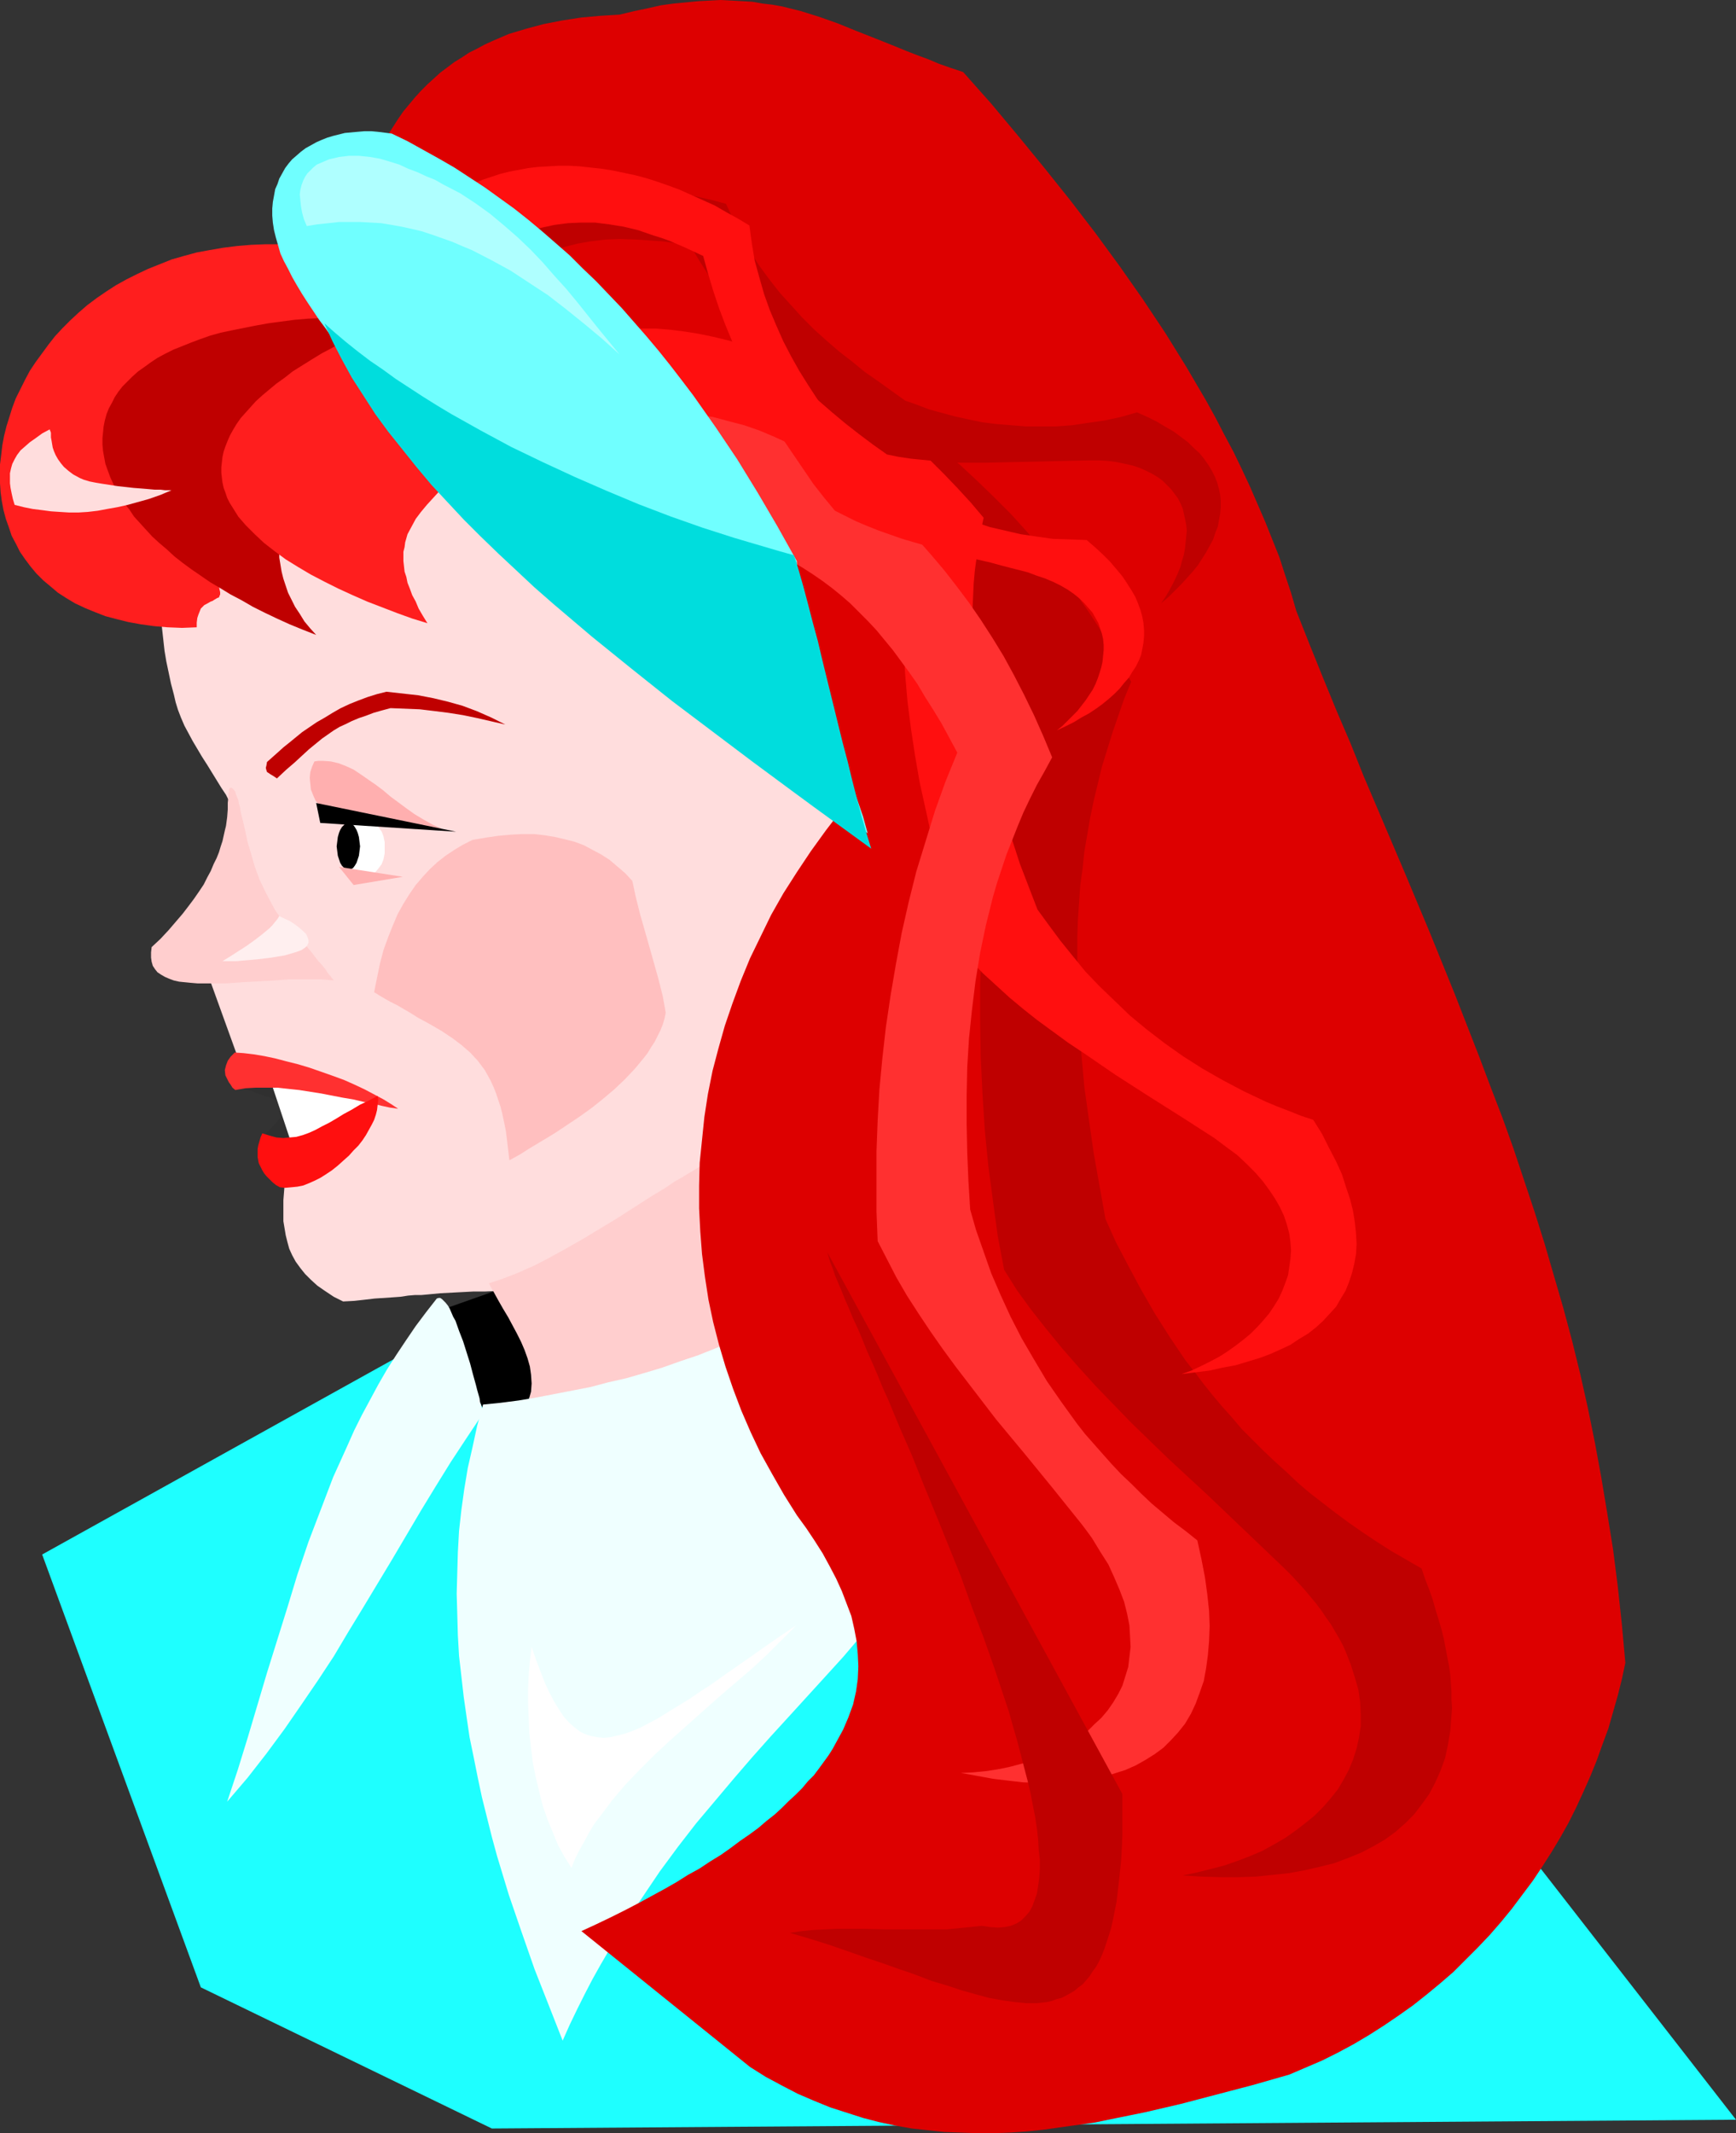
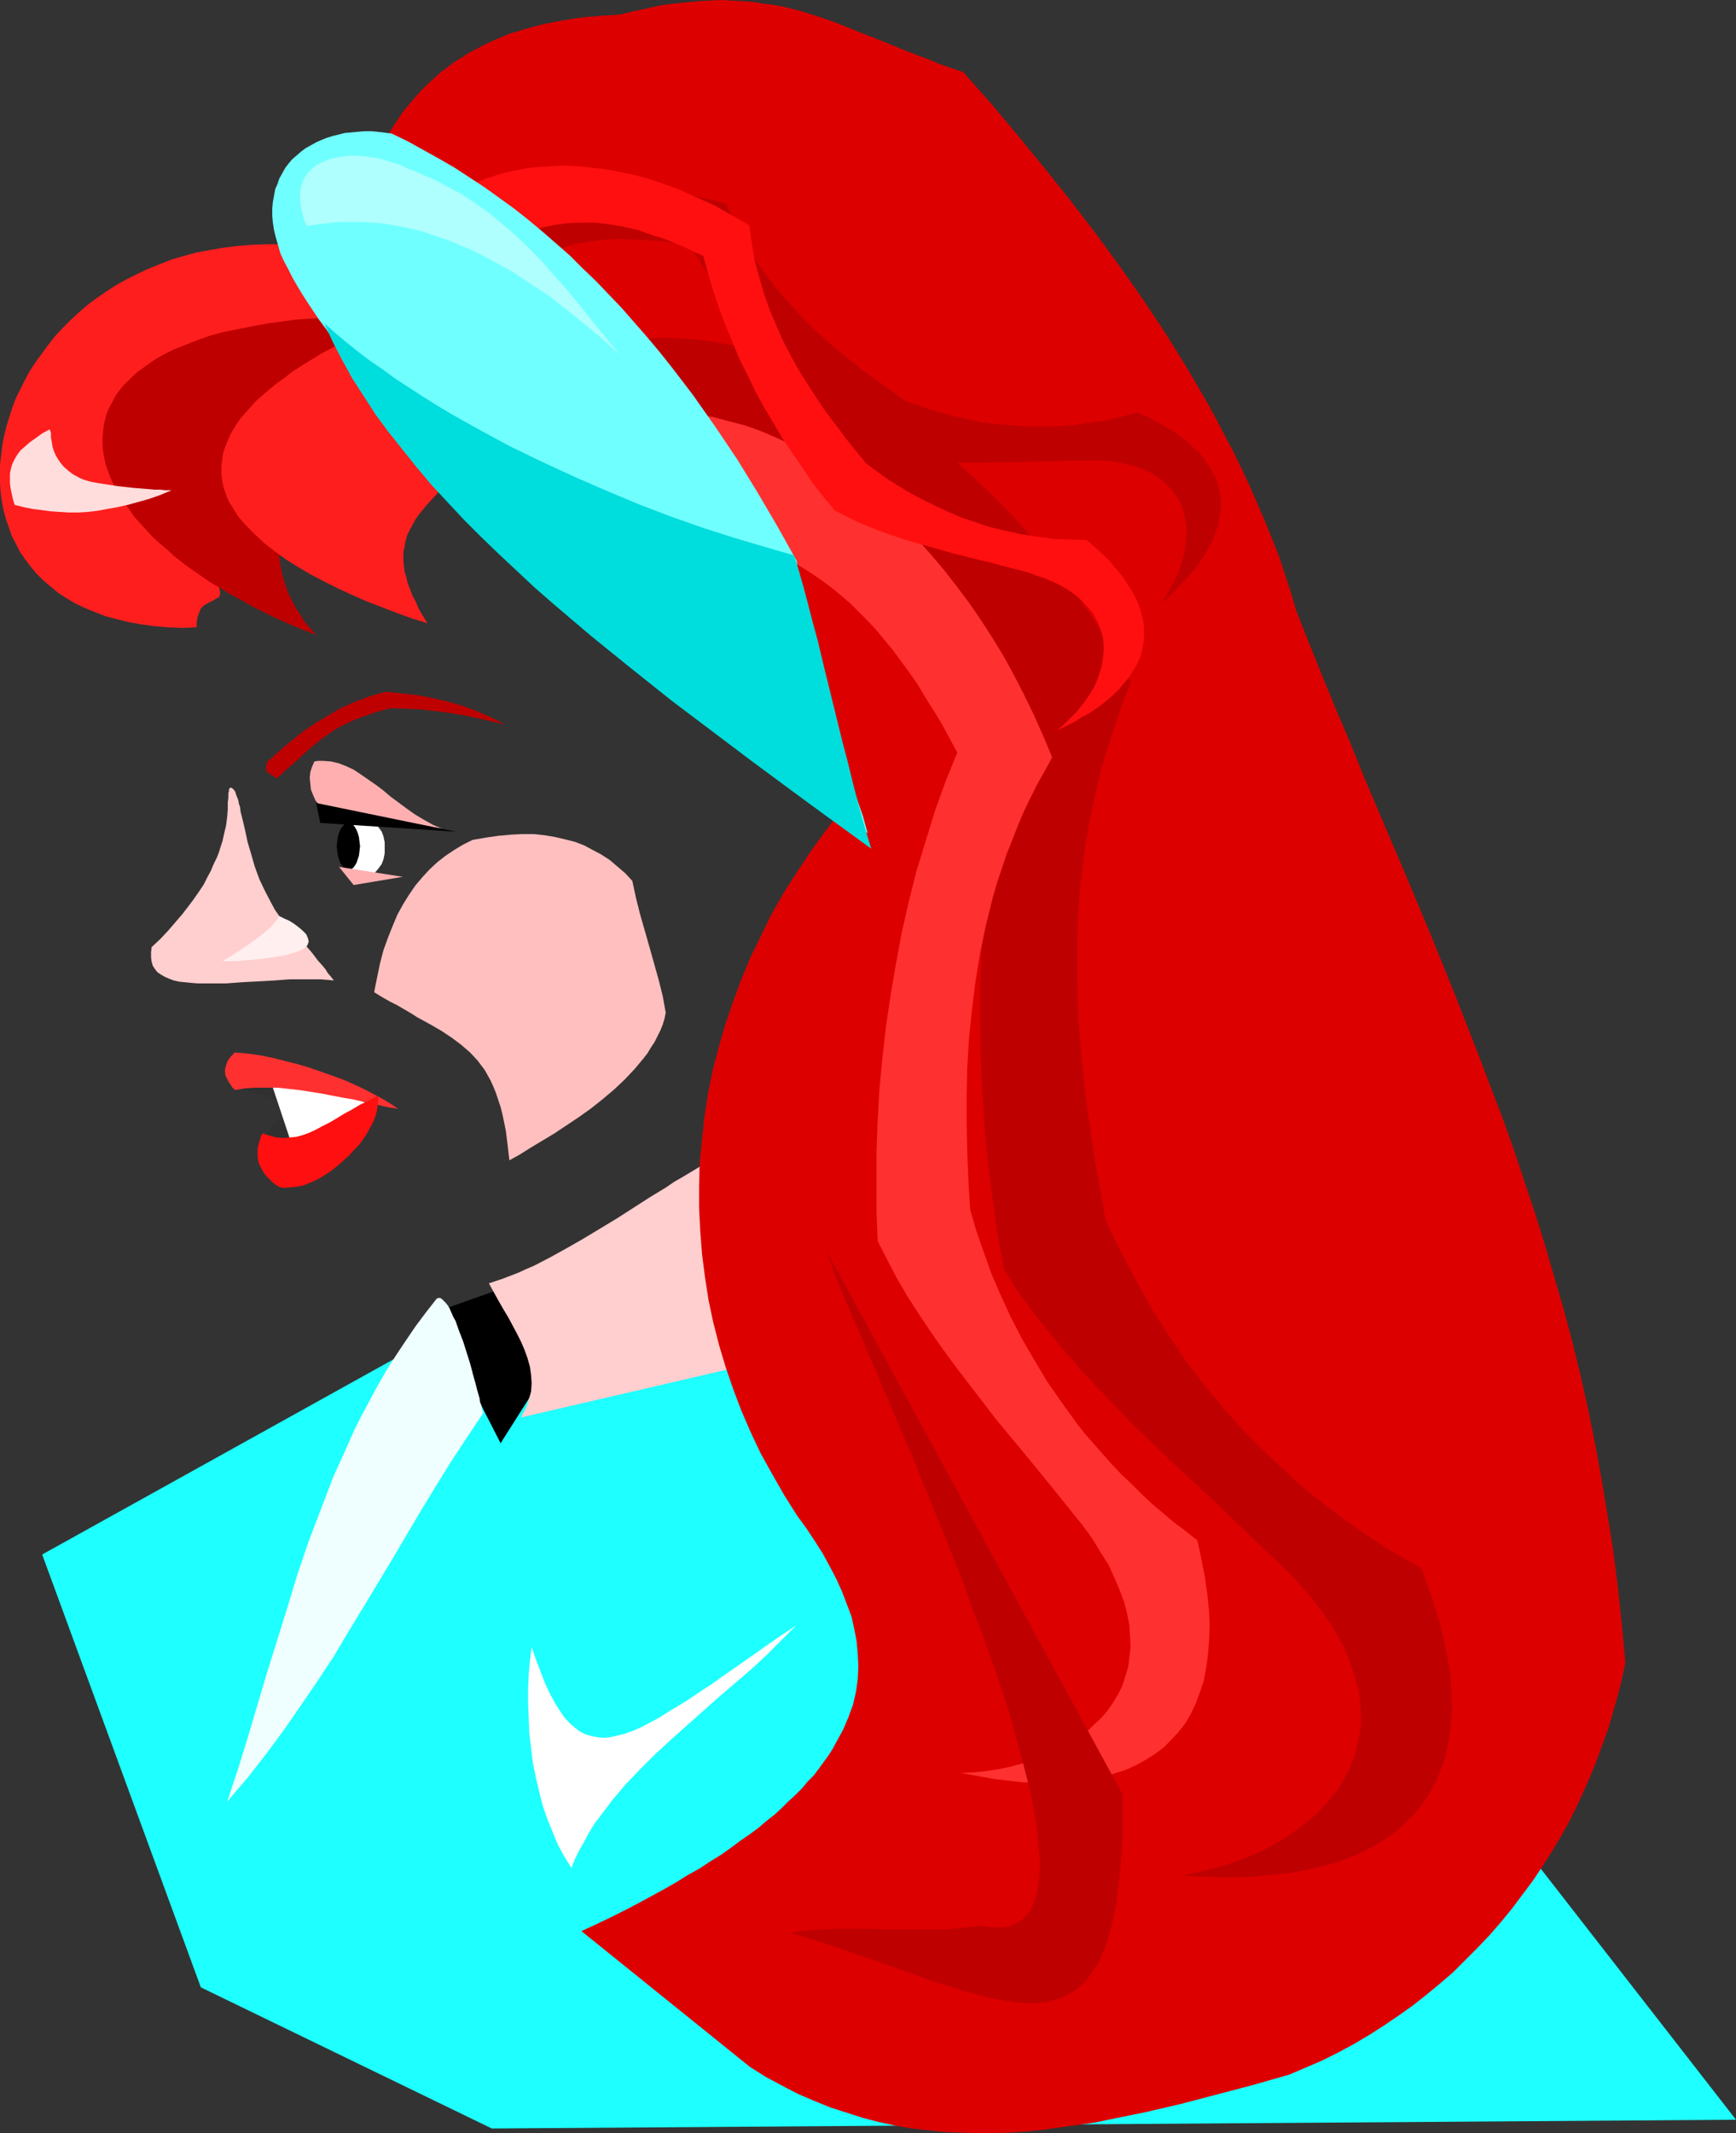
<svg xmlns="http://www.w3.org/2000/svg" xmlns:ns1="http://sodipodi.sourceforge.net/DTD/sodipodi-0.dtd" xmlns:ns2="http://www.inkscape.org/namespaces/inkscape" version="1.0" width="126.748mm" height="155.711mm" id="svg35" ns1:docname="Woman with Red Hair.wmf">
  <rect width="100%" height="100%" fill="#333333" stroke="none" />
  <ns1:namedview id="namedview35" pagecolor="#ffffff" bordercolor="#000000" borderopacity="0.25" ns2:showpageshadow="2" ns2:pageopacity="0.0" ns2:pagecheckerboard="0" ns2:deskcolor="#d1d1d1" ns2:document-units="mm" />
  <defs id="defs1">
    <pattern id="WMFhbasepattern" patternUnits="userSpaceOnUse" width="6" height="6" x="0" y="0" />
  </defs>
  <path style="fill:#1effff;fill-opacity:1;fill-rule:evenodd;stroke:none" d="m 11.633,428.863 175.139,-97.278 87.731,-9.695 204.544,262.909 -343.33,2.424 -80.299,-38.943 z" id="path1" />
  <path style="fill:#303030;fill-opacity:1;fill-rule:evenodd;stroke:none" d="m 65.758,299.752 14.056,5.009 -5.009,-6.787 z" id="path2" />
  <path style="fill:#303030;fill-opacity:1;fill-rule:evenodd;stroke:none" d="m 72.544,313.648 6.14,-6.625 0.646,7.756 z" id="path3" />
-   <path style="fill:#ffdddd;fill-opacity:1;fill-rule:evenodd;stroke:none" d="m 47.339,145.27 -0.646,2.909 -0.808,2.909 -0.485,2.909 -0.323,2.909 -0.323,2.747 -0.323,2.747 v 2.909 2.747 2.747 l 0.323,2.909 0.323,2.909 0.323,2.909 0.485,2.909 0.646,3.07 0.646,3.07 0.808,3.07 0.485,2.101 0.646,2.101 0.808,2.101 0.969,2.262 1.131,2.101 1.131,2.101 2.585,4.363 1.454,2.262 1.293,2.101 1.293,2.101 1.293,2.101 1.293,1.939 0.969,1.939 1.131,1.939 0.808,1.778 -10.34,37.166 11.148,30.864 12.602,7.433 0.485,1.616 0.485,1.778 0.323,1.778 0.162,1.939 v 1.778 1.939 l -0.323,3.878 -0.323,4.04 -0.485,3.878 -0.485,4.04 -0.323,4.04 v 3.878 1.939 l 0.323,1.939 0.323,1.939 0.485,1.939 0.485,1.778 0.808,1.778 0.969,1.778 1.293,1.778 1.293,1.616 1.616,1.616 1.777,1.616 2.1,1.454 2.424,1.616 2.585,1.293 3.07,-0.162 2.908,-0.323 2.747,-0.323 2.424,-0.162 2.424,-0.162 2.262,-0.162 2.1,-0.323 1.939,-0.162 h 1.777 l 1.777,-0.162 3.393,-0.323 6.14,-0.323 3.07,-0.162 h 3.231 l 3.393,-0.162 h 1.939 l 1.939,-0.162 h 2.262 2.262 l 2.424,-0.162 h 2.585 2.747 l 2.908,-0.162 h 3.231 l 3.393,-0.162 4.524,-1.778 4.524,-2.262 4.201,-2.262 4.039,-2.585 3.878,-2.747 3.878,-2.909 3.554,-3.07 3.554,-3.232 3.393,-3.232 3.231,-3.555 3.07,-3.555 3.07,-3.555 3.07,-3.717 2.747,-3.878 2.747,-3.878 2.585,-3.878 5.009,-8.08 4.685,-8.08 4.524,-8.08 4.201,-7.756 1.939,-4.04 2.1,-3.717 1.939,-3.717 1.939,-3.717 1.939,-3.555 1.939,-3.393 1.939,-3.232 1.777,-3.232 -32.152,-83.543 -118.752,-80.311 -3.554,3.878 -3.716,3.878 -3.878,3.717 -4.039,3.717 -8.078,7.433 -7.917,7.433 -3.878,3.717 -3.554,4.04 -3.554,3.878 -3.07,4.201 -1.616,2.101 -1.454,2.101 -1.293,2.262 -1.131,2.262 -1.131,2.262 -1.131,2.424 -0.969,2.424 z" id="path4" />
  <path style="fill:#ffcece;fill-opacity:1;fill-rule:evenodd;stroke:none" d="m 63.496,217.34 -0.162,0.162 -0.162,0.323 v 0.485 l -0.162,0.485 v 1.131 l -0.162,1.616 v 1.778 l -0.162,2.101 -0.323,2.424 -0.323,1.293 -0.323,1.454 -0.323,1.454 -0.485,1.454 -0.485,1.616 -0.646,1.616 -0.808,1.616 -0.808,1.939 -0.969,1.778 -0.969,1.939 -1.293,1.939 -1.454,2.101 -1.454,1.939 -1.616,2.101 -1.939,2.262 -1.939,2.262 -2.262,2.424 -2.424,2.262 -0.162,1.454 v 1.454 l 0.162,1.131 0.323,1.131 0.646,0.97 0.646,0.808 0.969,0.646 1.131,0.646 1.131,0.485 1.293,0.485 1.454,0.323 1.616,0.162 1.616,0.162 1.939,0.162 h 1.777 1.939 4.039 l 4.362,-0.323 8.886,-0.485 4.362,-0.323 h 4.362 4.039 l 2.1,0.162 1.777,0.162 h -0.162 l -0.162,-0.323 -0.323,-0.323 -0.323,-0.485 -0.485,-0.485 -0.485,-0.646 -0.485,-0.808 -0.646,-0.808 -1.454,-1.616 -1.454,-1.939 -1.777,-2.101 -1.939,-1.939 -1.616,-1.454 -1.293,-1.616 -1.293,-1.616 -1.293,-1.616 -1.131,-1.616 -0.969,-1.778 -1.777,-3.393 -1.616,-3.393 -1.293,-3.555 -0.969,-3.393 -0.969,-3.232 -0.646,-3.07 -0.646,-2.747 -0.646,-2.585 -0.162,-1.293 -0.323,-0.97 -0.162,-0.97 -0.323,-0.808 -0.323,-0.808 -0.162,-0.646 -0.323,-0.485 -0.323,-0.323 -0.323,-0.323 z" id="path5" />
  <path style="fill:#bf0000;fill-opacity:1;fill-rule:evenodd;stroke:none" d="m 73.675,210.23 1.454,-1.293 1.454,-1.293 1.616,-1.454 1.616,-1.293 1.777,-1.454 1.777,-1.454 4.039,-2.747 2.262,-1.293 2.1,-1.293 2.262,-1.293 2.424,-1.131 2.424,-0.97 2.585,-0.97 2.585,-0.808 2.585,-0.646 4.362,0.485 4.362,0.485 4.201,0.808 4.039,0.97 4.039,1.131 3.878,1.454 4.039,1.778 3.878,1.939 -7.755,-1.778 -3.878,-0.808 -4.039,-0.646 -3.878,-0.485 -4.039,-0.485 -4.039,-0.162 -4.039,-0.162 -2.424,0.646 -2.262,0.646 -2.1,0.808 -1.939,0.646 -1.939,0.808 -1.616,0.808 -1.777,0.808 -1.616,0.97 -1.616,1.131 -1.616,1.131 -1.777,1.454 -1.777,1.454 -1.939,1.778 -2.1,1.939 -2.262,1.939 -2.585,2.424 -0.969,-0.646 -0.808,-0.485 -0.485,-0.323 -0.485,-0.323 -0.162,-0.485 -0.162,-0.646 0.162,-0.646 z" id="path6" />
  <path style="fill:#ffbfbf;fill-opacity:1;fill-rule:evenodd;stroke:none" d="m 103.241,273.735 0.808,-4.04 0.808,-3.878 0.969,-3.717 1.293,-3.555 1.293,-3.232 1.293,-3.07 1.616,-2.909 1.616,-2.585 1.777,-2.585 1.939,-2.262 1.939,-2.101 2.1,-1.939 2.262,-1.778 2.424,-1.616 2.424,-1.454 2.585,-1.293 3.716,-0.646 3.393,-0.485 3.554,-0.323 3.07,-0.162 h 3.231 l 2.908,0.323 2.908,0.485 2.747,0.646 2.585,0.646 2.585,0.97 2.424,1.293 2.424,1.293 2.262,1.454 2.1,1.778 2.262,1.939 1.939,2.101 0.969,4.525 1.131,4.525 2.585,9.049 2.585,9.211 1.131,4.525 0.808,4.525 -0.323,1.616 -0.485,1.616 -0.646,1.616 -0.808,1.616 -0.808,1.616 -0.969,1.454 -0.969,1.616 -1.131,1.454 -2.424,2.909 -2.747,2.909 -2.908,2.747 -3.07,2.585 -3.231,2.585 -3.393,2.424 -3.393,2.262 -3.393,2.262 -3.231,1.939 -3.231,1.939 -3.07,1.939 -2.908,1.616 -0.323,-2.747 -0.323,-2.747 -0.323,-2.585 -0.485,-2.424 -0.485,-2.262 -0.485,-1.939 -0.646,-1.939 -0.646,-1.939 -0.646,-1.616 -0.808,-1.778 -0.808,-1.454 -0.808,-1.454 -0.969,-1.293 -0.969,-1.293 -2.1,-2.262 -2.424,-2.101 -2.585,-1.939 -2.908,-1.939 -3.07,-1.778 -3.554,-1.939 -1.777,-1.131 -1.939,-1.131 -1.939,-1.131 -1.939,-0.97 -2.262,-1.293 z" id="path7" />
  <path style="fill:#ffffff;fill-opacity:1;fill-rule:evenodd;stroke:none" d="m 100.656,226.066 1.131,0.162 1.131,0.323 0.808,0.808 0.808,0.97 0.808,1.131 0.485,1.293 0.323,1.616 v 1.454 1.616 l -0.323,1.616 -0.485,1.293 -0.808,1.131 -0.808,0.97 -0.808,0.808 -1.131,0.485 -1.131,0.162 -1.131,-0.162 -0.969,-0.485 -0.969,-0.808 -0.808,-0.97 -0.808,-1.131 -0.485,-1.293 -0.323,-1.616 v -1.616 -1.454 l 0.323,-1.616 0.485,-1.293 0.808,-1.131 0.808,-0.97 0.969,-0.808 0.969,-0.323 z" id="path8" />
  <path style="fill:#ffffff;fill-opacity:1;fill-rule:evenodd;stroke:none" d="m 73.513,294.742 7.432,22.3 20.034,-12.766 -20.034,-8.403 z" id="path9" />
  <path style="fill:#ff3030;fill-opacity:1;fill-rule:evenodd;stroke:none" d="m 109.866,305.892 -1.939,-1.293 -2.1,-1.293 -2.424,-1.293 -2.747,-1.454 -2.747,-1.293 -2.908,-1.293 -3.07,-1.131 -3.231,-1.131 -3.231,-1.131 -3.231,-0.97 -3.231,-0.808 -3.07,-0.808 -3.07,-0.646 -2.908,-0.485 -2.747,-0.323 -2.424,-0.162 -1.131,1.131 -0.808,1.131 -0.485,1.293 -0.323,1.293 0.162,1.454 0.646,1.293 0.323,0.646 0.485,0.646 0.485,0.808 0.808,0.646 2.747,-0.485 2.908,-0.162 h 2.908 3.07 l 2.908,0.323 3.07,0.323 6.14,0.97 5.816,1.131 2.908,0.485 2.747,0.646 2.585,0.485 2.585,0.646 2.262,0.485 z" id="path10" />
  <path style="fill:#ff0f0f;fill-opacity:1;fill-rule:evenodd;stroke:none" d="m 104.211,302.337 0.162,1.131 -0.162,1.293 -0.162,1.454 -0.323,1.293 -0.485,1.454 -0.646,1.293 -0.808,1.454 -0.808,1.454 -0.969,1.454 -1.131,1.454 -1.293,1.293 -1.293,1.454 -1.454,1.293 -1.616,1.454 -1.616,1.293 -1.939,1.293 -1.293,0.808 -1.616,0.808 -1.454,0.646 -1.616,0.646 -1.616,0.323 -1.616,0.162 -1.777,0.162 -1.454,-0.162 -1.131,-0.646 -0.969,-0.808 -0.808,-0.808 -0.808,-0.808 -0.646,-0.808 -0.485,-0.808 -0.485,-0.97 -0.485,-0.97 -0.162,-0.808 -0.162,-0.97 v -1.131 -0.97 l 0.162,-0.97 0.323,-1.131 0.323,-1.131 0.485,-1.131 2.1,0.646 1.777,0.485 1.939,0.162 1.777,-0.162 1.777,-0.162 1.777,-0.485 1.777,-0.646 1.777,-0.808 1.777,-0.97 1.939,-0.97 1.939,-1.131 2.1,-1.293 2.1,-1.131 2.424,-1.454 2.424,-1.131 z" id="path11" />
  <path style="fill:#000000;fill-opacity:1;fill-rule:evenodd;stroke:none" d="m 96.132,227.036 0.646,0.162 0.646,0.323 0.485,0.646 0.485,0.808 0.323,0.808 0.323,1.131 0.162,1.293 0.162,1.293 -0.162,1.293 -0.162,1.293 -0.323,0.97 -0.323,0.97 -0.485,0.808 -0.485,0.646 -0.646,0.323 -0.646,0.162 -0.646,-0.162 -0.485,-0.323 -0.646,-0.646 -0.485,-0.808 -0.323,-0.97 -0.323,-0.97 -0.162,-1.293 -0.162,-1.293 0.162,-1.293 0.162,-1.293 0.323,-1.131 0.323,-0.808 0.485,-0.808 0.646,-0.646 0.485,-0.323 z" id="path12" />
  <path style="fill:#ff1e1e;fill-opacity:1;fill-rule:evenodd;stroke:none" d="m 85.954,68.03 -4.362,-0.323 -4.201,-0.323 h -4.039 l -4.039,0.162 -3.878,0.323 -3.878,0.485 -3.716,0.646 -3.554,0.646 -3.554,0.97 -3.393,0.97 -3.231,1.293 -3.231,1.293 -3.07,1.454 -2.908,1.454 -2.908,1.616 -2.747,1.778 -2.585,1.778 -2.585,1.939 -2.424,2.101 -2.262,2.101 -2.1,2.101 -2.1,2.262 -1.777,2.262 -1.777,2.424 -1.777,2.424 -1.616,2.424 -1.293,2.424 -1.293,2.585 -1.293,2.585 -0.969,2.585 -0.808,2.585 -0.808,2.585 -0.646,2.585 -0.485,2.585 L 0.323,125.556 0,128.142 v 2.585 2.585 l 0.162,2.424 0.323,2.424 0.485,2.585 0.646,2.424 0.808,2.262 0.808,2.424 1.131,2.101 1.131,2.262 1.454,2.101 1.454,1.939 1.616,1.939 1.939,1.939 1.939,1.616 2.1,1.778 2.262,1.454 2.424,1.454 2.747,1.293 2.747,1.131 2.908,1.131 3.07,0.808 3.231,0.808 3.554,0.646 3.554,0.485 3.716,0.323 4.039,0.162 4.039,-0.162 v -1.293 l 0.162,-1.293 0.323,-0.97 0.323,-0.808 0.323,-0.808 0.485,-0.485 0.485,-0.485 0.646,-0.323 1.131,-0.646 0.485,-0.162 0.485,-0.323 0.808,-0.485 0.485,-0.162 0.162,-0.485 0.162,-0.323 v -0.646 l -0.162,-0.646 -0.162,-0.808 -0.485,-0.97 -0.646,-1.131 -0.808,-1.293 -0.969,-1.616 -1.131,-1.778 -1.454,-2.101 -0.808,-1.131 -0.969,-1.131 -0.969,-1.293 -0.969,-1.454 -0.969,-1.293 -1.293,-1.616 -1.131,-1.454 -1.454,-1.778 -1.293,-1.778 -1.454,-1.778 -1.616,-1.939 -1.616,-2.101 59.457,-45.569 z" id="path13" />
  <path style="fill:#bf0000;fill-opacity:1;fill-rule:evenodd;stroke:none" d="m 102.11,87.421 h -4.524 -4.362 l -4.039,0.323 -4.039,0.162 -3.878,0.323 -3.716,0.485 -3.554,0.485 -3.554,0.646 -3.231,0.646 -3.231,0.646 -3.07,0.646 -2.908,0.808 -2.747,0.97 -2.585,0.97 -2.424,0.97 -2.424,0.97 -2.262,1.131 -2.1,1.131 -1.939,1.293 -1.777,1.293 -1.616,1.131 -1.616,1.454 -1.293,1.293 -1.454,1.454 -1.131,1.454 -0.969,1.454 -0.808,1.616 -0.808,1.454 -0.646,1.616 -0.485,1.778 -0.323,1.616 -0.162,1.616 -0.162,1.616 v 1.778 l 0.162,1.778 0.323,1.778 0.323,1.778 0.646,1.778 0.646,1.778 0.808,1.778 0.969,1.778 0.969,1.939 1.131,1.778 1.454,1.778 1.293,1.939 1.616,1.778 1.616,1.778 1.777,1.939 1.939,1.778 2.1,1.778 2.1,1.939 2.262,1.778 2.424,1.778 2.585,1.778 2.585,1.778 2.747,1.616 2.908,1.778 3.07,1.616 3.07,1.778 3.231,1.616 3.393,1.616 3.554,1.616 3.554,1.454 3.716,1.454 -1.616,-1.778 -1.616,-1.939 -1.293,-2.101 -1.293,-1.939 -0.969,-1.939 -0.969,-1.939 -0.646,-1.939 -0.646,-1.939 -0.485,-1.939 -0.323,-1.939 -0.323,-1.939 v -1.939 -1.939 -1.778 l 0.323,-1.939 0.323,-1.939 0.808,-3.717 1.131,-3.555 1.454,-3.555 1.616,-3.555 1.939,-3.555 1.939,-3.232 2.262,-3.232 2.1,-3.232 2.262,-2.909 2.262,-3.07 2.1,-2.747 2.1,-2.585 1.939,-2.424 1.777,-2.424 1.454,-2.101 1.293,-2.101 0.646,-0.97 0.323,-0.808 0.485,-0.808 0.162,-0.808 0.162,-0.808 0.162,-0.646 v -0.646 l -0.323,-0.646 -0.162,-0.485 -0.323,-0.485 -0.485,-0.485 -0.808,-0.485 -0.646,-0.323 -0.969,-0.162 -1.131,-0.323 z" id="path14" />
  <path style="fill:#ff1e1e;fill-opacity:1;fill-rule:evenodd;stroke:none" d="m 102.11,90.653 -3.554,1.616 -3.554,1.778 -3.07,1.778 -3.07,1.616 -2.908,1.778 -2.585,1.616 -2.585,1.616 -2.262,1.778 -2.262,1.616 -1.939,1.616 -1.939,1.616 -1.777,1.616 -1.454,1.616 -1.454,1.616 -1.293,1.454 -1.131,1.616 -0.969,1.616 -0.808,1.454 -0.646,1.454 -0.646,1.616 -0.485,1.454 -0.323,1.454 -0.162,1.454 -0.162,1.454 v 1.454 l 0.162,1.454 0.162,1.293 0.323,1.454 0.485,1.293 0.485,1.454 0.646,1.293 0.808,1.293 0.808,1.293 0.808,1.293 2.1,2.424 2.424,2.424 2.585,2.424 2.908,2.262 3.07,2.262 3.393,2.101 3.554,2.101 3.716,1.939 3.878,1.939 3.878,1.778 4.039,1.778 4.201,1.616 4.201,1.616 4.039,1.454 4.201,1.293 -1.293,-2.101 -1.131,-1.939 -0.808,-1.939 -0.969,-1.778 -0.646,-1.778 -0.646,-1.616 -0.323,-1.616 -0.485,-1.454 -0.162,-1.454 -0.162,-1.454 v -1.293 -1.293 l 0.323,-1.293 0.162,-1.293 0.646,-2.262 1.131,-2.101 1.131,-2.101 1.454,-1.939 1.616,-1.939 3.393,-3.717 3.554,-3.717 0.808,-1.293 0.646,-1.293 0.646,-1.293 0.485,-1.131 0.969,-2.262 0.485,-2.101 0.485,-1.939 v -1.778 l -0.162,-1.778 -0.323,-1.616 -0.485,-1.454 -0.808,-1.293 -0.808,-1.293 -0.969,-1.293 -1.293,-1.131 -1.293,-1.131 -1.293,-0.97 -1.454,-0.97 -2.908,-1.778 -3.07,-1.616 -3.07,-1.778 -2.747,-1.616 -1.293,-0.97 -1.131,-0.808 -1.131,-0.97 -0.969,-0.97 -0.646,-1.131 -0.646,-1.131 -0.485,-1.293 z" id="path15" />
  <path style="fill:#000000;fill-opacity:1;fill-rule:evenodd;stroke:none" d="m 119.721,362.126 18.419,36.035 16.803,-26.501 -3.231,-20.845 z" id="path16" />
  <path style="fill:#ffcece;fill-opacity:1;fill-rule:evenodd;stroke:none" d="m 134.909,354.046 1.939,-0.646 1.939,-0.646 2.1,-0.808 2.1,-0.808 2.1,-0.97 2.262,-0.97 4.362,-2.262 4.685,-2.585 4.524,-2.585 9.371,-5.656 4.524,-2.909 4.524,-2.909 4.524,-2.747 2.1,-1.454 2.262,-1.293 4.039,-2.424 3.878,-2.424 1.939,-0.97 1.777,-0.97 1.777,-0.808 1.616,-0.808 24.073,55.264 -83.53,19.391 0.646,-1.293 0.646,-1.131 0.485,-1.293 0.323,-1.131 0.646,-2.262 0.162,-2.262 -0.162,-2.424 -0.323,-2.262 -0.646,-2.262 -0.808,-2.262 -0.969,-2.262 -1.131,-2.262 -2.424,-4.525 -1.454,-2.424 -1.293,-2.262 z" id="path17" />
-   <path style="fill:#efffff;fill-opacity:1;fill-rule:evenodd;stroke:none" d="m 133.293,387.495 -1.616,5.817 -1.293,5.979 -1.293,5.656 -0.969,5.817 -0.808,5.817 -0.646,5.817 -0.323,5.817 -0.162,5.656 -0.162,5.817 0.162,5.656 0.162,5.817 0.323,5.656 0.646,5.656 0.646,5.656 0.808,5.656 0.808,5.494 1.131,5.494 1.131,5.656 1.131,5.333 2.747,10.988 1.454,5.332 3.231,10.665 3.554,10.342 3.554,10.18 3.878,9.857 3.878,9.857 1.939,-4.363 2.1,-4.363 2.1,-4.201 2.1,-4.04 2.262,-4.04 2.262,-3.878 2.262,-3.878 2.262,-3.717 4.847,-7.272 4.685,-6.948 5.009,-6.787 5.009,-6.464 5.17,-6.14 5.17,-6.14 5.009,-5.817 5.17,-5.817 5.17,-5.656 5.009,-5.494 5.009,-5.494 4.847,-5.333 4.685,-5.494 4.685,-5.332 4.524,-5.494 4.362,-5.494 4.039,-5.656 4.039,-5.656 3.554,-5.817 3.554,-5.979 3.07,-6.14 1.454,-3.07 1.454,-3.232 1.293,-3.232 1.131,-3.393 1.131,-3.393 1.131,-3.393 0.969,-3.555 0.808,-3.555 0.808,-3.717 0.646,-3.717 0.646,-3.878 0.485,-3.878 0.323,-4.04 0.323,-4.201 -7.271,-43.63 -3.07,4.363 -3.231,4.363 -3.231,4.04 -3.393,4.04 -3.554,3.878 -3.716,3.717 -3.878,3.555 -3.878,3.393 -4.039,3.232 -4.201,3.07 -4.201,2.909 -4.362,2.909 -4.362,2.747 -4.524,2.585 -4.524,2.424 -4.685,2.424 -4.685,2.101 -4.847,2.101 -4.685,1.939 -4.847,1.939 -4.847,1.616 -5.009,1.778 -4.847,1.454 -5.009,1.454 -5.009,1.131 -4.847,1.293 -5.009,0.97 -5.009,0.97 -5.009,0.97 -4.847,0.808 -5.009,0.646 z" id="path18" />
  <path style="fill:#dd0000;fill-opacity:1;fill-rule:evenodd;stroke:none" d="m 104.534,42.175 1.293,-2.585 1.131,-2.262 1.454,-2.262 1.454,-2.262 1.454,-2.101 1.616,-1.939 1.616,-1.939 1.616,-1.778 1.777,-1.778 1.777,-1.616 1.777,-1.616 1.939,-1.454 1.939,-1.454 2.1,-1.293 1.939,-1.293 2.262,-1.131 2.1,-1.131 2.1,-0.97 4.524,-1.939 4.847,-1.454 4.847,-1.293 5.009,-0.97 5.17,-0.808 5.332,-0.485 5.332,-0.323 4.039,-0.97 3.878,-0.808 3.554,-0.808 3.554,-0.485 3.393,-0.323 3.393,-0.323 3.07,-0.162 L 198.889,0 l 3.07,0.162 2.908,0.162 2.747,0.162 2.747,0.485 2.747,0.323 2.747,0.485 5.17,1.293 5.17,1.616 5.009,1.778 5.17,2.101 5.332,2.101 5.655,2.262 2.747,1.131 2.908,1.131 3.07,1.131 3.07,1.293 3.231,1.131 3.393,1.131 7.755,8.726 7.432,8.888 7.271,8.888 7.109,8.888 6.947,9.049 6.624,9.049 6.463,9.211 6.14,9.211 5.816,9.372 5.493,9.372 2.585,4.686 2.424,4.686 2.585,4.848 2.262,4.686 2.262,4.848 2.1,4.848 2.1,4.848 1.939,4.848 1.939,4.848 1.616,5.009 1.616,4.848 1.454,5.009 3.716,9.372 3.716,9.211 3.716,9.049 3.878,9.049 3.554,8.888 3.716,8.726 7.432,17.452 7.109,16.967 6.947,17.129 6.624,16.967 3.231,8.564 3.231,8.403 3.07,8.564 2.908,8.726 2.908,8.726 2.747,8.726 2.585,8.888 2.585,8.888 2.424,9.049 2.262,9.211 2.1,9.372 1.939,9.534 1.777,9.695 1.616,9.695 1.616,10.019 1.293,10.18 1.131,10.503 0.969,10.665 -0.969,4.525 -1.131,4.525 -1.293,4.525 -1.293,4.525 -1.616,4.363 -1.616,4.525 -1.777,4.363 -1.939,4.363 -1.939,4.201 -2.1,4.201 -2.262,4.04 -2.424,4.04 -2.585,4.04 -2.585,3.878 -2.908,3.878 -2.908,3.878 -2.908,3.555 -3.231,3.717 -3.231,3.393 -3.393,3.393 -3.393,3.393 -3.554,3.07 -3.716,3.07 -3.878,3.07 -3.878,2.747 -4.039,2.747 -4.039,2.585 -4.362,2.585 -4.201,2.262 -4.524,2.262 -4.524,1.939 -4.524,1.939 -10.179,2.909 -9.856,2.585 -9.856,2.585 -9.694,2.262 -9.532,1.939 -4.685,0.97 -4.685,0.646 -4.685,0.646 -4.524,0.646 -4.685,0.485 -4.685,0.323 -4.524,0.162 h -4.524 l -4.524,-0.162 -4.524,-0.162 -4.524,-0.485 -4.524,-0.485 -4.524,-0.808 -4.524,-0.97 -4.362,-1.131 -4.524,-1.454 -4.524,-1.454 -4.362,-1.778 -4.524,-1.939 -4.362,-2.262 -4.524,-2.424 -4.362,-2.747 -46.531,-37.489 4.201,-1.939 4.039,-1.939 3.878,-1.939 3.716,-1.939 3.554,-1.939 3.554,-1.939 3.393,-1.939 3.07,-1.939 3.231,-1.778 2.908,-1.939 2.908,-1.778 2.747,-1.939 2.585,-1.939 2.585,-1.778 2.424,-1.778 2.262,-1.939 2.262,-1.778 1.939,-1.778 1.939,-1.939 1.939,-1.778 1.777,-1.778 1.616,-1.939 1.616,-1.616 1.454,-1.939 1.293,-1.778 1.293,-1.778 1.131,-1.778 0.969,-1.778 1.939,-3.555 1.454,-3.393 1.293,-3.555 0.808,-3.555 0.485,-3.393 0.162,-3.555 -0.162,-3.393 -0.323,-3.555 -0.646,-3.393 -0.808,-3.555 -1.293,-3.393 -1.293,-3.393 -1.616,-3.555 -1.777,-3.393 -1.939,-3.555 -2.262,-3.555 -2.262,-3.393 -2.585,-3.555 -3.554,-5.656 -3.231,-5.656 -3.231,-5.817 -2.747,-5.817 -2.585,-5.979 -2.262,-5.979 -2.1,-6.14 -1.777,-5.979 -1.616,-6.302 -1.293,-6.14 -0.969,-6.302 -0.808,-6.302 -0.485,-6.302 -0.323,-6.302 v -6.302 l 0.162,-6.302 0.646,-6.302 0.646,-6.302 0.969,-6.302 1.293,-6.464 1.616,-6.14 1.777,-6.302 2.1,-6.14 2.262,-6.14 2.585,-6.302 2.908,-5.979 2.908,-5.979 3.393,-5.979 3.716,-5.817 3.878,-5.817 4.201,-5.817 4.362,-5.656 -20.196,-70.131 -6.624,-6.625 -6.624,-6.625 -6.786,-6.787 -6.624,-6.948 -13.572,-14.22 -13.572,-14.382 -13.572,-14.22 -13.572,-14.22 -6.624,-6.948 -6.786,-6.787 -6.624,-6.787 z" id="path19" />
  <path style="fill:#bf0000;fill-opacity:1;fill-rule:evenodd;stroke:none" d="m 166.576,129.111 -7.109,-32.965 4.847,-1.131 4.847,-0.97 4.847,-0.646 5.009,-0.162 h 5.009 l 5.009,0.162 5.17,0.485 5.009,0.808 5.17,0.97 5.17,1.293 5.17,1.616 5.17,1.939 5.009,1.939 5.17,2.424 5.009,2.585 5.17,2.909 5.009,3.07 5.009,3.393 4.847,3.555 5.009,3.878 4.847,4.04 4.685,4.363 4.685,4.525 4.685,4.686 4.524,5.009 4.362,5.332 4.362,5.333 4.201,5.656 4.201,5.979 3.878,5.979 3.878,6.464 3.716,6.464 -1.939,4.686 -1.616,4.686 -1.616,4.686 -1.454,4.686 -1.454,4.686 -1.131,4.686 -1.131,4.686 -0.969,4.686 -0.808,4.686 -0.808,4.686 -0.485,4.686 -0.646,4.686 -0.323,4.686 -0.323,4.686 -0.162,4.686 v 4.686 9.211 l 0.323,9.211 0.808,9.372 0.808,9.049 1.293,9.211 1.293,9.049 1.616,9.049 1.616,9.049 2.908,6.464 3.393,6.464 3.554,6.625 3.716,6.464 4.201,6.625 4.362,6.464 2.424,3.07 2.424,3.232 2.585,3.232 2.585,3.07 2.747,3.07 2.747,3.232 2.908,2.909 3.07,3.07 3.07,2.909 3.231,2.909 3.231,3.07 3.231,2.747 3.554,2.747 3.554,2.747 3.716,2.747 3.716,2.585 3.878,2.585 4.039,2.585 4.201,2.424 4.201,2.424 0.969,2.909 1.131,2.909 0.969,2.747 0.808,2.909 0.808,2.585 0.808,2.747 0.646,2.585 0.485,2.585 0.485,2.585 0.485,2.424 0.323,2.424 0.323,4.525 v 2.262 l 0.162,2.262 -0.162,2.101 -0.162,2.101 -0.162,2.101 -0.646,3.878 -0.808,3.717 -1.293,3.555 -1.454,3.232 -1.616,3.07 -2.1,2.909 -2.1,2.747 -2.424,2.424 -2.747,2.424 -2.908,2.101 -3.07,1.778 -3.393,1.778 -3.554,1.454 -3.878,1.454 -3.878,0.97 -4.201,0.97 -4.362,0.808 -4.524,0.485 -4.685,0.485 -4.847,0.162 h -4.847 l -5.332,-0.162 -5.17,-0.323 3.878,-0.808 3.878,-0.97 3.716,-0.97 3.716,-1.293 3.393,-1.293 3.393,-1.454 3.231,-1.778 3.07,-1.778 2.747,-1.939 2.747,-2.101 2.585,-2.101 2.424,-2.424 2.1,-2.424 1.939,-2.424 1.616,-2.747 1.454,-2.747 1.131,-2.747 0.969,-3.07 0.646,-2.909 0.485,-3.232 v -3.232 l -0.162,-3.393 -0.485,-3.393 -0.969,-3.393 -1.131,-3.555 -1.454,-3.717 -0.808,-1.778 -0.969,-1.778 -1.131,-1.939 -1.131,-1.939 -1.293,-1.778 -1.293,-1.939 -1.454,-1.939 -1.616,-1.939 -1.616,-1.939 -1.777,-1.939 -1.777,-1.939 -1.939,-1.939 -10.663,-10.18 -10.663,-10.18 -10.663,-9.857 -5.17,-5.009 -5.17,-5.009 -5.009,-5.171 -4.847,-5.009 -4.685,-5.171 -4.524,-5.171 -4.362,-5.332 -4.201,-5.333 -3.878,-5.333 -3.554,-5.656 -1.777,-9.372 -1.293,-9.534 -1.293,-9.695 -0.969,-9.857 -0.646,-10.019 -0.485,-10.18 -0.162,-10.18 v -10.18 l 0.485,-10.342 0.646,-10.18 0.808,-10.342 1.293,-10.18 1.454,-10.18 1.939,-10.019 0.969,-5.009 1.131,-4.848 1.131,-5.009 1.293,-4.848 -3.231,-4.363 -3.07,-4.201 -3.231,-4.04 -3.07,-3.878 -3.231,-3.555 -3.07,-3.555 -3.07,-3.232 -3.07,-3.07 -3.07,-3.07 -3.07,-2.747 -3.231,-2.585 -3.07,-2.585 -3.231,-2.262 -3.231,-2.101 -3.231,-2.101 -3.393,-1.778 -3.393,-1.778 -3.393,-1.616 -3.393,-1.293 -3.554,-1.454 -3.716,-0.97 -3.716,-1.131 -3.878,-0.808 -3.878,-0.808 -4.039,-0.646 -4.201,-0.646 -4.201,-0.485 -4.362,-0.162 -4.524,-0.323 h -4.685 -4.685 z" id="path20" />
-   <path style="fill:#ff0f0f;fill-opacity:1;fill-rule:evenodd;stroke:none" d="m 158.174,119.901 -9.532,-22.784 3.231,-1.454 3.393,-1.293 3.554,-1.131 3.554,-0.97 3.554,-0.646 3.716,-0.485 3.716,-0.323 3.878,-0.162 h 3.878 l 3.878,0.323 3.878,0.485 4.039,0.646 3.878,0.808 4.039,0.97 4.039,1.131 4.039,1.454 4.039,1.454 4.039,1.778 4.039,1.939 4.201,2.101 4.039,2.262 3.878,2.585 4.039,2.585 4.039,2.747 3.878,3.07 4.039,3.07 3.716,3.393 3.878,3.555 3.716,3.717 3.716,3.878 3.716,4.04 3.554,4.201 -0.808,3.717 -0.646,3.555 -0.485,3.717 -0.485,3.555 -0.323,3.555 -0.162,3.555 -0.162,3.555 -0.162,3.555 0.162,6.948 0.485,6.787 0.808,6.948 1.131,6.787 1.293,6.625 1.454,6.625 1.777,6.625 1.939,6.464 2.1,6.464 2.1,6.464 2.424,6.302 2.424,6.302 3.07,4.201 3.231,4.363 3.393,4.201 3.554,4.363 3.878,4.04 4.201,4.04 4.201,4.04 4.685,3.878 4.847,3.717 5.009,3.555 5.332,3.393 5.655,3.232 5.816,3.07 6.14,2.909 3.07,1.293 3.393,1.293 3.231,1.293 3.393,1.131 2.424,3.878 1.939,3.878 1.939,3.717 1.616,3.555 1.131,3.555 1.131,3.393 0.808,3.232 0.485,3.07 0.323,3.07 0.162,2.909 -0.162,2.747 -0.485,2.747 -0.646,2.585 -0.808,2.424 -0.969,2.424 -1.293,2.101 -1.293,2.262 -1.777,1.939 -1.777,1.939 -1.939,1.778 -2.262,1.778 -2.424,1.454 -2.424,1.616 -2.747,1.293 -2.908,1.293 -3.07,1.131 -3.231,0.97 -3.231,0.97 -3.554,0.646 -3.554,0.808 -3.878,0.485 -3.878,0.485 2.747,-0.97 2.747,-1.293 2.585,-1.293 2.424,-1.293 2.262,-1.454 2.262,-1.616 2.1,-1.616 1.939,-1.616 1.939,-1.939 1.616,-1.778 1.616,-1.939 1.293,-1.939 1.293,-2.101 0.969,-2.101 0.808,-2.101 0.808,-2.262 0.323,-2.262 0.323,-2.262 0.162,-2.262 -0.162,-2.262 -0.323,-2.424 -0.646,-2.424 -0.808,-2.424 -1.131,-2.424 -1.293,-2.262 -1.616,-2.424 -1.777,-2.424 -2.1,-2.424 -2.424,-2.424 -2.585,-2.424 -3.07,-2.262 -3.231,-2.424 -9.048,-5.817 -9.209,-5.817 -9.048,-5.817 -8.725,-5.979 -4.362,-2.909 -4.201,-3.07 -4.201,-3.07 -3.878,-3.07 -3.878,-3.232 -3.716,-3.393 -3.554,-3.232 -3.393,-3.555 -2.424,-6.625 -2.424,-6.625 -2.1,-6.948 -1.939,-6.948 -1.939,-7.11 -1.616,-7.433 -1.616,-7.272 -1.293,-7.433 -1.131,-7.433 -0.969,-7.595 -0.646,-7.433 -0.485,-7.595 -0.162,-7.433 v -7.595 l 0.162,-7.433 0.485,-7.433 -2.908,-2.747 -2.908,-2.585 -2.908,-2.424 -2.747,-2.424 -2.747,-2.262 -2.747,-2.101 -2.585,-1.939 -2.747,-1.778 -2.585,-1.778 -2.585,-1.616 -2.585,-1.454 -2.747,-1.293 -2.585,-1.293 -2.585,-1.131 -2.585,-0.97 -2.747,-0.97 -2.747,-0.808 -2.585,-0.646 -2.747,-0.646 -2.747,-0.323 -2.747,-0.323 -2.908,-0.323 -2.908,-0.162 h -2.908 l -3.07,0.162 -3.07,0.162 -3.07,0.162 -3.231,0.485 -3.231,0.323 -3.393,0.646 -3.393,0.646 z" id="path21" />
  <path style="fill:#ff3030;fill-opacity:1;fill-rule:evenodd;stroke:none" d="m 173.685,142.847 -2.262,-28.602 4.201,-0.485 4.201,-0.323 4.201,0.162 4.362,0.162 4.201,0.646 4.201,0.646 4.201,1.131 4.362,1.131 4.201,1.454 4.201,1.778 4.201,1.939 4.039,2.101 4.201,2.262 4.039,2.585 4.039,2.747 3.878,3.07 3.878,3.232 3.878,3.232 3.878,3.717 3.716,3.717 3.554,4.04 3.554,4.201 3.393,4.363 3.393,4.525 3.231,4.686 3.231,5.009 3.07,5.009 2.908,5.333 2.747,5.333 2.747,5.656 2.585,5.817 2.424,5.817 -2.1,3.878 -2.1,3.717 -1.939,3.878 -1.777,3.717 -1.616,3.878 -3.07,7.756 -1.293,3.878 -1.293,3.878 -1.131,3.878 -0.969,3.878 -0.969,3.878 -1.616,7.756 -1.293,7.918 -0.969,7.918 -0.808,7.756 -0.485,7.918 -0.162,7.918 v 7.756 l 0.162,7.918 0.323,7.756 0.485,7.918 1.616,5.656 2.1,5.979 2.1,5.979 2.585,5.979 2.747,5.979 3.07,5.979 3.393,5.817 3.554,5.979 4.039,5.817 4.201,5.817 2.262,2.909 2.424,2.747 2.424,2.747 2.585,2.909 2.585,2.747 2.747,2.585 2.747,2.747 2.908,2.747 3.07,2.585 3.07,2.585 3.231,2.424 3.231,2.585 1.131,5.171 0.969,5.009 0.646,4.686 0.485,4.525 0.162,4.201 -0.162,4.201 -0.323,3.878 -0.485,3.555 -0.646,3.555 -1.131,3.232 -1.131,3.07 -1.293,2.747 -1.616,2.747 -1.939,2.424 -1.939,2.101 -2.1,2.101 -2.424,1.778 -2.585,1.616 -2.585,1.454 -2.908,1.293 -3.07,0.97 -3.07,0.97 -3.393,0.646 -3.393,0.485 -3.716,0.323 -3.716,0.162 h -3.878 l -4.039,-0.162 -4.201,-0.485 -4.039,-0.485 -4.362,-0.808 -4.524,-0.808 3.393,-0.162 3.393,-0.323 3.231,-0.485 3.231,-0.646 3.07,-0.808 3.07,-0.808 2.908,-1.131 2.747,-1.131 2.747,-1.293 2.424,-1.454 2.424,-1.616 2.262,-1.616 1.939,-1.939 1.939,-1.778 1.777,-2.101 1.454,-2.101 1.454,-2.424 1.131,-2.262 0.808,-2.585 0.808,-2.585 0.323,-2.747 0.323,-2.747 -0.162,-3.07 -0.162,-2.909 -0.646,-3.232 -0.808,-3.232 -1.293,-3.393 -1.454,-3.393 -1.616,-3.555 -2.262,-3.555 -2.262,-3.717 -1.293,-1.778 -1.454,-1.939 -7.917,-9.857 -7.917,-9.695 -7.917,-9.534 -7.432,-9.695 -3.716,-4.848 -3.554,-4.848 -3.393,-4.848 -3.231,-4.848 -3.231,-5.009 -2.908,-5.009 -2.585,-5.009 -2.585,-5.009 -0.323,-8.241 v -8.241 -8.241 l 0.323,-8.564 0.485,-8.564 0.808,-8.564 0.969,-8.564 1.293,-8.726 1.454,-8.564 1.616,-8.726 1.939,-8.564 2.1,-8.403 2.585,-8.403 2.585,-8.403 2.908,-8.08 3.231,-7.918 -2.262,-4.201 -2.1,-3.878 -2.262,-3.717 -2.262,-3.555 -2.1,-3.555 -2.262,-3.232 -2.262,-3.07 -2.262,-3.07 -2.262,-2.747 -2.262,-2.747 -2.424,-2.585 -2.424,-2.424 -2.424,-2.424 -2.424,-2.101 -2.585,-2.101 -2.585,-1.939 -2.585,-1.778 -2.747,-1.778 -2.747,-1.616 -2.908,-1.454 -3.07,-1.454 -3.07,-1.293 -3.07,-1.131 -3.231,-1.131 -3.393,-0.97 -3.393,-0.97 -3.554,-0.808 -3.716,-0.808 -3.716,-0.646 -3.878,-0.646 -4.039,-0.485 z" id="path22" />
  <path style="fill:#bf0000;fill-opacity:1;fill-rule:evenodd;stroke:none" d="m 128.769,86.613 -14.056,-9.049 1.293,-2.262 1.454,-1.939 1.454,-1.939 1.616,-1.778 1.777,-1.778 1.939,-1.778 1.939,-1.454 1.939,-1.616 2.262,-1.454 2.262,-1.293 2.262,-1.293 2.424,-1.131 2.585,-1.131 2.585,-0.808 2.747,-0.97 2.747,-0.808 2.908,-0.646 2.908,-0.485 2.908,-0.485 3.07,-0.485 3.07,-0.162 3.231,-0.162 h 6.463 l 3.393,0.162 3.393,0.323 3.393,0.323 3.393,0.485 3.554,0.646 3.554,0.808 3.554,0.808 3.554,0.97 2.1,4.525 2.262,4.363 2.262,4.201 2.585,4.04 2.747,3.717 2.908,3.717 3.07,3.393 3.07,3.393 3.231,3.232 3.393,3.07 3.554,3.07 3.554,2.747 3.554,2.909 3.716,2.585 7.432,5.332 3.231,1.131 3.393,1.293 3.554,0.97 3.554,0.97 3.716,0.808 3.878,0.808 3.878,0.485 4.039,0.323 4.039,0.323 h 4.201 4.201 l 4.362,-0.323 4.362,-0.646 4.524,-0.646 4.524,-0.97 4.524,-1.293 2.908,1.293 2.585,1.293 2.424,1.454 2.262,1.293 1.939,1.454 1.939,1.454 1.616,1.616 1.616,1.454 1.293,1.616 1.131,1.616 0.969,1.616 0.808,1.616 0.646,1.616 0.485,1.778 0.323,1.616 0.162,1.616 v 1.778 l -0.162,1.778 -0.323,1.778 -0.323,1.778 -0.646,1.616 -0.646,1.939 -0.969,1.778 -0.969,1.778 -1.131,1.778 -1.131,1.778 -1.454,1.778 -1.454,1.616 -1.616,1.778 -1.777,1.778 -1.777,1.778 -2.1,1.778 1.131,-1.616 0.969,-1.616 0.969,-1.778 0.808,-1.616 0.808,-1.778 0.646,-1.616 0.485,-1.778 0.485,-1.616 0.323,-1.778 0.162,-1.616 0.162,-1.616 0.162,-1.616 -0.162,-1.616 -0.323,-1.616 -0.323,-1.454 -0.323,-1.454 -0.646,-1.454 -0.646,-1.293 -0.969,-1.293 -0.969,-1.293 -1.131,-1.131 -1.131,-1.131 -1.293,-0.97 -1.616,-0.97 -1.616,-0.808 -1.777,-0.808 -1.939,-0.646 -2.1,-0.485 -2.262,-0.485 -2.424,-0.323 -2.424,-0.162 h -2.747 l -7.271,0.162 -7.271,0.162 -7.271,0.162 -7.109,0.162 h -6.947 l -6.947,-0.485 -3.393,-0.323 -3.231,-0.323 -3.231,-0.485 -3.231,-0.646 -3.878,-2.747 -3.878,-2.909 -3.716,-2.909 -3.878,-3.232 -3.716,-3.232 -3.716,-3.393 -3.554,-3.393 -3.554,-3.717 -3.554,-3.717 -3.393,-3.878 -3.231,-3.878 -3.07,-4.04 -3.07,-4.04 -2.908,-4.201 -2.585,-4.04 -2.585,-4.363 -2.747,-0.485 -2.585,-0.323 -2.424,-0.323 -2.424,-0.162 -4.685,-0.323 -4.524,-0.162 -4.039,0.162 -4.039,0.485 -3.716,0.646 -3.716,0.97 -3.554,1.293 -3.393,1.454 -3.393,1.778 -3.231,2.101 -3.393,2.424 -3.231,2.747 -3.231,3.232 z" id="path23" />
  <path style="fill:#ff0f0f;fill-opacity:1;fill-rule:evenodd;stroke:none" d="m 129.577,71.585 -10.987,-12.604 1.777,-1.616 1.939,-1.616 1.939,-1.454 2.1,-1.293 2.262,-1.293 2.262,-1.131 2.262,-0.97 2.424,-0.808 2.424,-0.808 2.585,-0.646 2.585,-0.485 2.585,-0.485 2.747,-0.323 2.908,-0.162 2.747,-0.162 h 2.908 l 2.908,0.162 2.908,0.323 3.07,0.323 3.07,0.485 3.07,0.646 3.07,0.646 3.07,0.808 3.07,0.97 3.231,1.131 3.07,1.131 3.231,1.454 3.231,1.454 3.231,1.454 3.07,1.778 3.231,1.778 3.231,1.939 0.646,4.848 0.808,4.848 1.293,4.686 1.293,4.525 1.616,4.525 1.777,4.201 1.939,4.363 2.1,4.04 2.262,4.04 2.424,3.878 2.424,3.717 2.585,3.878 2.747,3.555 2.747,3.717 5.655,6.948 2.908,2.101 2.908,2.101 3.07,1.939 3.231,1.939 3.393,1.778 3.554,1.778 3.554,1.616 3.716,1.616 3.878,1.293 3.878,1.293 4.201,0.97 4.201,0.97 4.362,0.646 4.524,0.646 4.685,0.162 4.685,0.162 2.424,2.101 2.1,1.939 1.939,1.939 1.777,2.101 1.616,1.939 1.293,1.939 1.131,1.778 1.131,1.939 0.808,1.939 0.646,1.778 0.485,1.778 0.323,1.778 0.162,1.939 v 1.616 l -0.162,1.778 -0.323,1.778 -0.323,1.616 -0.646,1.616 -0.808,1.616 -0.969,1.454 -0.969,1.616 -1.293,1.454 -1.293,1.616 -1.454,1.454 -1.454,1.293 -1.777,1.454 -1.777,1.293 -1.939,1.293 -2.1,1.131 -2.1,1.293 -2.262,1.131 -2.424,1.131 1.616,-1.293 1.293,-1.293 1.454,-1.454 1.293,-1.293 1.131,-1.454 1.131,-1.454 0.969,-1.454 0.969,-1.454 0.808,-1.616 0.646,-1.616 0.485,-1.454 0.485,-1.616 0.323,-1.454 0.162,-1.616 0.162,-1.616 v -1.454 l -0.162,-1.616 -0.323,-1.454 -0.485,-1.454 -0.485,-1.454 -0.808,-1.454 -0.808,-1.454 -1.131,-1.293 -1.131,-1.293 -1.293,-1.293 -1.616,-1.293 -1.616,-1.131 -1.939,-1.131 -1.939,-0.97 -2.262,-0.97 -2.424,-0.808 -2.585,-0.97 -6.947,-1.778 -3.554,-0.97 -3.554,-0.808 -6.947,-1.778 -6.947,-1.939 -6.624,-1.939 -6.463,-2.262 -3.231,-1.293 -3.07,-1.293 -2.908,-1.454 -2.908,-1.454 -3.07,-3.717 -2.908,-3.717 -2.747,-4.04 -2.747,-4.04 -2.747,-4.04 -2.585,-4.363 -2.585,-4.363 -2.424,-4.363 -2.262,-4.686 -2.262,-4.525 -1.939,-4.686 -1.939,-4.686 -1.777,-4.686 -1.616,-4.848 -1.454,-4.848 -1.293,-4.686 -2.424,-1.131 -2.424,-1.131 -2.262,-0.97 -2.262,-0.97 -2.262,-0.808 -2.1,-0.646 -4.201,-1.454 -4.039,-0.97 -4.039,-0.646 -3.878,-0.485 h -3.716 l -3.716,0.162 -3.716,0.485 -3.716,0.808 -3.878,1.131 -3.716,1.454 -4.039,1.616 -3.878,2.101 -2.1,1.131 z" id="path24" />
  <path style="fill:#70ffff;fill-opacity:1;fill-rule:evenodd;stroke:none" d="m 77.391,69.969 -0.646,-2.262 -0.646,-2.262 -0.485,-1.939 -0.323,-2.101 -0.162,-1.939 v -1.939 l 0.162,-1.778 0.323,-1.778 0.323,-1.778 0.646,-1.454 0.485,-1.454 0.808,-1.454 0.808,-1.454 0.969,-1.293 0.969,-1.131 1.131,-0.97 1.293,-1.131 1.293,-0.97 1.454,-0.808 1.454,-0.808 1.454,-0.646 1.616,-0.646 1.616,-0.485 3.231,-0.808 1.777,-0.162 1.777,-0.162 1.939,-0.162 h 1.777 l 1.777,0.162 3.878,0.485 4.362,2.101 4.362,2.424 4.362,2.424 4.201,2.424 4.201,2.747 4.201,2.747 4.039,2.909 4.039,2.909 3.878,3.07 3.878,3.232 3.716,3.232 3.878,3.393 3.554,3.555 3.716,3.555 3.554,3.717 3.554,3.717 3.393,3.878 3.393,3.878 3.393,4.04 3.231,4.04 3.231,4.201 3.07,4.04 6.14,8.726 5.978,8.888 5.655,9.211 5.493,9.372 5.332,9.534 v 4.686 l 0.323,4.686 0.646,4.686 0.808,4.686 0.969,4.686 1.131,4.686 1.454,4.686 1.454,4.686 3.231,9.534 3.393,9.372 3.231,9.372 1.616,4.686 1.293,4.686 -1.939,-1.616 -2.1,-1.616 -2.262,-1.616 -2.262,-1.778 -2.262,-1.778 -2.424,-1.939 -5.009,-3.878 -5.332,-4.201 -5.493,-4.525 -5.493,-4.525 -5.816,-4.848 -5.978,-5.009 -6.14,-5.009 -6.14,-5.333 -6.14,-5.333 -12.602,-10.988 -12.279,-11.311 -6.14,-5.817 -5.978,-5.656 -5.978,-5.817 -5.816,-5.656 -5.493,-5.817 -5.493,-5.494 -5.17,-5.656 -4.847,-5.494 -4.685,-5.494 -4.362,-5.333 -1.939,-2.424 -2.1,-2.585 -1.777,-2.585 -1.939,-2.585 -1.616,-2.424 -1.616,-2.424 -1.454,-2.262 -1.454,-2.424 -1.293,-2.262 -1.131,-2.262 -1.131,-2.101 z" id="path25" />
  <path style="fill:#bf0000;fill-opacity:1;fill-rule:evenodd;stroke:none" d="m 217.954,533.251 5.493,1.616 5.17,1.616 5.17,1.778 5.009,1.778 4.847,1.616 4.524,1.616 2.424,0.808 2.262,0.808 4.201,1.616 4.362,1.293 3.878,1.293 4.039,1.131 3.554,0.97 3.554,0.646 3.393,0.485 3.231,0.323 h 3.07 l 1.454,-0.162 1.454,-0.162 1.293,-0.323 1.293,-0.485 1.293,-0.323 1.293,-0.646 1.131,-0.646 1.131,-0.646 1.131,-0.97 1.131,-0.808 0.969,-1.131 0.969,-1.131 0.808,-1.293 0.969,-1.293 0.808,-1.454 0.808,-1.778 0.646,-1.616 0.646,-1.939 0.646,-1.939 0.646,-2.101 0.485,-2.262 0.485,-2.424 0.485,-2.424 0.323,-2.747 0.323,-2.747 0.323,-3.07 0.323,-3.07 0.162,-3.232 0.162,-3.555 v -3.555 -7.756 l -81.43,-149.472 0.323,1.131 0.485,1.616 0.646,1.616 0.646,1.939 0.808,1.939 0.969,2.262 0.969,2.424 1.131,2.585 1.131,2.747 1.293,2.747 1.293,3.07 1.293,3.232 1.454,3.232 1.454,3.393 1.454,3.555 1.616,3.555 1.454,3.555 1.616,3.878 3.393,7.756 3.231,8.08 3.393,8.241 3.393,8.403 3.393,8.403 3.07,8.564 3.231,8.403 2.908,8.241 2.747,8.241 1.293,3.878 1.131,4.04 1.131,3.878 0.969,3.717 0.969,3.717 0.969,3.717 0.808,3.393 0.646,3.393 0.646,3.232 0.485,3.232 0.323,2.909 0.162,2.909 0.323,2.747 v 2.585 l -0.162,2.424 -0.323,2.262 -0.323,2.101 -0.646,1.778 -0.646,1.778 -0.808,1.454 -1.131,1.293 -1.131,1.131 -1.293,0.808 -1.616,0.646 -1.616,0.323 -1.939,0.162 -2.1,-0.162 -2.262,-0.323 -3.231,0.323 -3.231,0.323 -3.231,0.323 h -3.393 -6.624 -6.786 l -6.624,-0.162 h -6.786 l -3.231,0.162 -3.393,0.162 -3.231,0.323 z" id="path26" />
  <path style="fill:#afffff;fill-opacity:1;fill-rule:evenodd;stroke:none" d="m 112.612,46.538 -2.424,-1.131 -2.585,-0.808 -2.747,-0.808 -2.747,-0.485 -3.07,-0.323 h -2.747 l -2.747,0.323 -1.293,0.323 -1.454,0.323 -1.131,0.485 -1.131,0.485 -1.131,0.485 -0.969,0.808 -0.808,0.808 -0.808,0.808 -0.646,0.97 -0.485,0.97 -0.485,1.293 -0.323,1.293 -0.162,1.293 0.162,1.616 0.162,1.616 0.323,1.778 0.485,1.778 0.808,1.939 2.908,-0.485 3.07,-0.323 2.908,-0.323 h 3.07 2.747 l 2.908,0.162 2.908,0.162 2.908,0.485 2.747,0.485 2.908,0.646 2.747,0.646 2.908,0.97 2.747,0.97 2.747,0.97 2.585,1.131 2.747,1.131 5.332,2.747 5.332,2.909 5.17,3.393 5.17,3.393 5.009,3.878 5.009,4.04 4.847,4.04 4.847,4.363 -5.816,-7.11 -5.816,-7.272 -3.07,-3.717 -3.231,-3.555 -3.231,-3.717 -3.393,-3.555 -3.554,-3.393 -3.716,-3.232 -3.878,-3.232 -4.039,-2.909 -4.201,-2.747 -4.685,-2.424 -2.262,-1.293 -2.424,-0.97 -2.424,-1.131 z" id="path27" />
  <path style="fill:#00dddd;fill-opacity:1;fill-rule:evenodd;stroke:none" d="m 89.508,89.198 2.262,5.009 2.585,5.009 2.747,5.009 3.231,5.009 3.231,5.009 3.554,4.848 3.878,4.848 3.878,4.848 4.201,5.009 4.362,4.686 4.524,4.848 4.685,4.686 4.847,4.686 5.009,4.686 5.009,4.686 5.17,4.525 5.332,4.525 5.332,4.525 10.987,8.888 11.148,8.888 11.148,8.403 11.148,8.403 11.148,8.241 5.493,4.04 5.332,3.878 5.332,3.878 5.332,3.878 -0.646,-2.101 -0.646,-2.101 -1.293,-4.525 -1.293,-4.848 -1.293,-5.009 -1.293,-5.333 -1.454,-5.494 -2.747,-11.15 -2.747,-11.15 -1.293,-5.494 -1.454,-5.332 -1.293,-5.009 -1.293,-4.848 -1.293,-4.525 -0.646,-2.101 -0.646,-1.939 -4.039,-1.131 -8.24,-2.424 -4.362,-1.293 -8.563,-2.747 -8.725,-3.07 -8.886,-3.393 -8.886,-3.717 -8.886,-3.878 -8.725,-4.04 -8.725,-4.201 -8.401,-4.525 -8.078,-4.525 -4.039,-2.424 -3.878,-2.424 -3.716,-2.424 -3.716,-2.424 -3.554,-2.585 -3.554,-2.424 -3.393,-2.585 -3.231,-2.585 -3.07,-2.585 z" id="path28" />
  <path style="fill:#efffff;fill-opacity:1;fill-rule:evenodd;stroke:none" d="m 120.529,358.248 -2.908,3.717 -2.908,3.878 -2.747,4.04 -2.585,3.878 -2.585,4.04 -2.424,4.201 -2.262,4.201 -2.262,4.201 -2.1,4.201 -1.939,4.363 -3.878,8.564 -3.393,8.888 -3.393,8.888 -3.07,9.049 -2.747,9.049 -5.655,18.098 -5.332,17.937 -2.747,8.888 -2.908,8.726 5.655,-6.625 5.17,-6.625 5.009,-6.787 4.685,-6.787 4.524,-6.625 4.362,-6.625 4.039,-6.787 4.039,-6.625 8.078,-13.412 7.917,-13.412 4.039,-6.625 4.201,-6.787 4.362,-6.625 4.524,-6.787 v 0 -0.323 l -0.162,-0.485 -0.162,-0.646 -0.162,-0.808 -0.323,-0.808 -0.162,-1.131 -0.323,-1.131 -0.323,-1.131 -0.323,-1.293 -0.808,-2.909 -0.808,-3.07 -0.969,-3.07 -0.969,-3.07 -1.131,-2.909 -0.969,-2.747 -0.646,-1.131 -0.485,-1.131 -0.485,-1.131 -0.485,-0.808 -0.646,-0.808 -0.485,-0.485 -0.485,-0.485 -0.485,-0.323 h -0.485 z" id="path29" />
  <path style="fill:#ffffff;fill-opacity:1;fill-rule:evenodd;stroke:none" d="m 219.731,448.415 -4.039,4.04 -4.201,4.201 -4.201,3.878 -4.524,3.878 -4.524,3.878 -4.362,3.878 -8.886,7.918 -4.201,3.878 -4.201,4.201 -3.878,4.04 -3.716,4.363 -3.393,4.525 -1.616,2.101 -1.454,2.424 -1.293,2.424 -1.293,2.262 -1.293,2.585 -0.969,2.424 -1.939,-3.07 -1.777,-3.232 -1.454,-3.555 -1.454,-3.555 -1.293,-3.717 -0.969,-3.878 -0.969,-4.04 -0.808,-4.04 -0.485,-4.04 -0.485,-4.04 -0.162,-4.201 -0.162,-4.04 v -4.04 l 0.162,-3.878 0.323,-3.717 0.485,-3.878 1.293,3.717 1.293,3.393 1.131,2.909 1.293,2.747 1.293,2.424 1.293,2.101 1.293,1.939 1.454,1.616 1.454,1.293 1.454,1.131 1.616,0.808 1.616,0.485 1.616,0.323 1.777,0.162 1.777,-0.162 2.1,-0.485 1.939,-0.485 2.262,-0.808 2.262,-0.97 2.424,-1.293 2.424,-1.293 2.585,-1.616 2.908,-1.778 2.908,-1.778 3.07,-2.101 3.231,-2.101 3.393,-2.424 3.716,-2.585 3.716,-2.585 3.878,-2.747 4.201,-2.909 z" id="path30" />
  <path style="fill:#ffdddd;fill-opacity:1;fill-rule:evenodd;stroke:none" d="m 13.733,118.446 -2.1,1.131 -1.777,1.293 -1.616,1.131 -1.293,1.131 -1.293,1.131 -0.969,1.293 -0.646,1.131 -0.646,1.293 -0.323,1.131 -0.323,1.454 v 1.293 1.454 l 0.162,1.293 0.323,1.616 0.323,1.454 0.485,1.616 2.585,0.646 2.424,0.485 2.585,0.323 2.424,0.323 2.424,0.162 2.585,0.162 h 2.585 l 2.585,-0.162 2.747,-0.323 2.585,-0.485 2.747,-0.485 2.908,-0.646 2.908,-0.808 2.908,-0.808 3.231,-1.131 3.07,-1.293 H 46.854 46.531 45.562 l -1.293,-0.162 h -1.616 l -1.777,-0.162 -1.939,-0.162 -2.1,-0.162 -4.362,-0.485 -2.1,-0.323 -2.1,-0.323 -1.939,-0.323 -1.616,-0.323 -1.616,-0.485 -1.131,-0.485 -1.777,-0.97 -1.293,-0.97 -1.293,-1.131 -0.808,-0.97 -0.808,-1.131 -0.646,-1.131 -0.485,-1.131 -0.323,-0.97 -0.162,-0.97 -0.162,-0.97 -0.162,-0.808 v -0.646 -0.646 l -0.162,-0.485 -0.162,-0.323 z" id="path31" />
  <path style="fill:#ffafaf;fill-opacity:1;fill-rule:evenodd;stroke:none" d="m 88.216,222.188 -1.131,-1.293 -0.646,-1.454 -0.646,-1.616 -0.162,-1.616 -0.162,-1.616 0.162,-1.616 0.485,-1.454 0.646,-1.454 1.131,-0.162 h 1.131 l 2.262,0.162 2.1,0.485 2.1,0.808 2.1,0.97 1.939,1.293 2.1,1.454 2.1,1.454 1.939,1.454 2.1,1.778 4.362,3.232 2.262,1.616 2.424,1.454 2.585,1.454 2.585,1.131 z" id="path32" />
  <path style="fill:#ffefef;fill-opacity:1;fill-rule:evenodd;stroke:none" d="m 61.395,265.171 2.1,-1.293 2.262,-1.454 2.262,-1.454 2.262,-1.616 2.1,-1.616 1.939,-1.616 0.808,-0.808 0.646,-0.808 0.808,-0.97 0.485,-0.808 1.293,0.646 1.454,0.646 1.293,0.808 1.293,0.97 1.131,0.97 0.969,0.97 0.485,1.131 0.162,0.646 v 0.485 l -0.162,0.323 -0.162,0.485 -0.323,0.323 -0.323,0.323 -0.969,0.646 -1.293,0.485 -1.616,0.485 -1.616,0.485 -1.939,0.323 -1.939,0.323 -4.039,0.485 -1.939,0.162 -1.939,0.162 -1.616,0.162 h -1.454 z" id="path33" />
  <path style="fill:#000000;fill-opacity:1;fill-rule:evenodd;stroke:none" d="m 87.246,221.541 38.615,7.918 -37.484,-2.424 z" id="path34" />
  <path style="fill:#ffafaf;fill-opacity:1;fill-rule:evenodd;stroke:none" d="m 93.547,239.155 17.611,2.747 -13.572,2.262 z" id="path35" />
</svg>